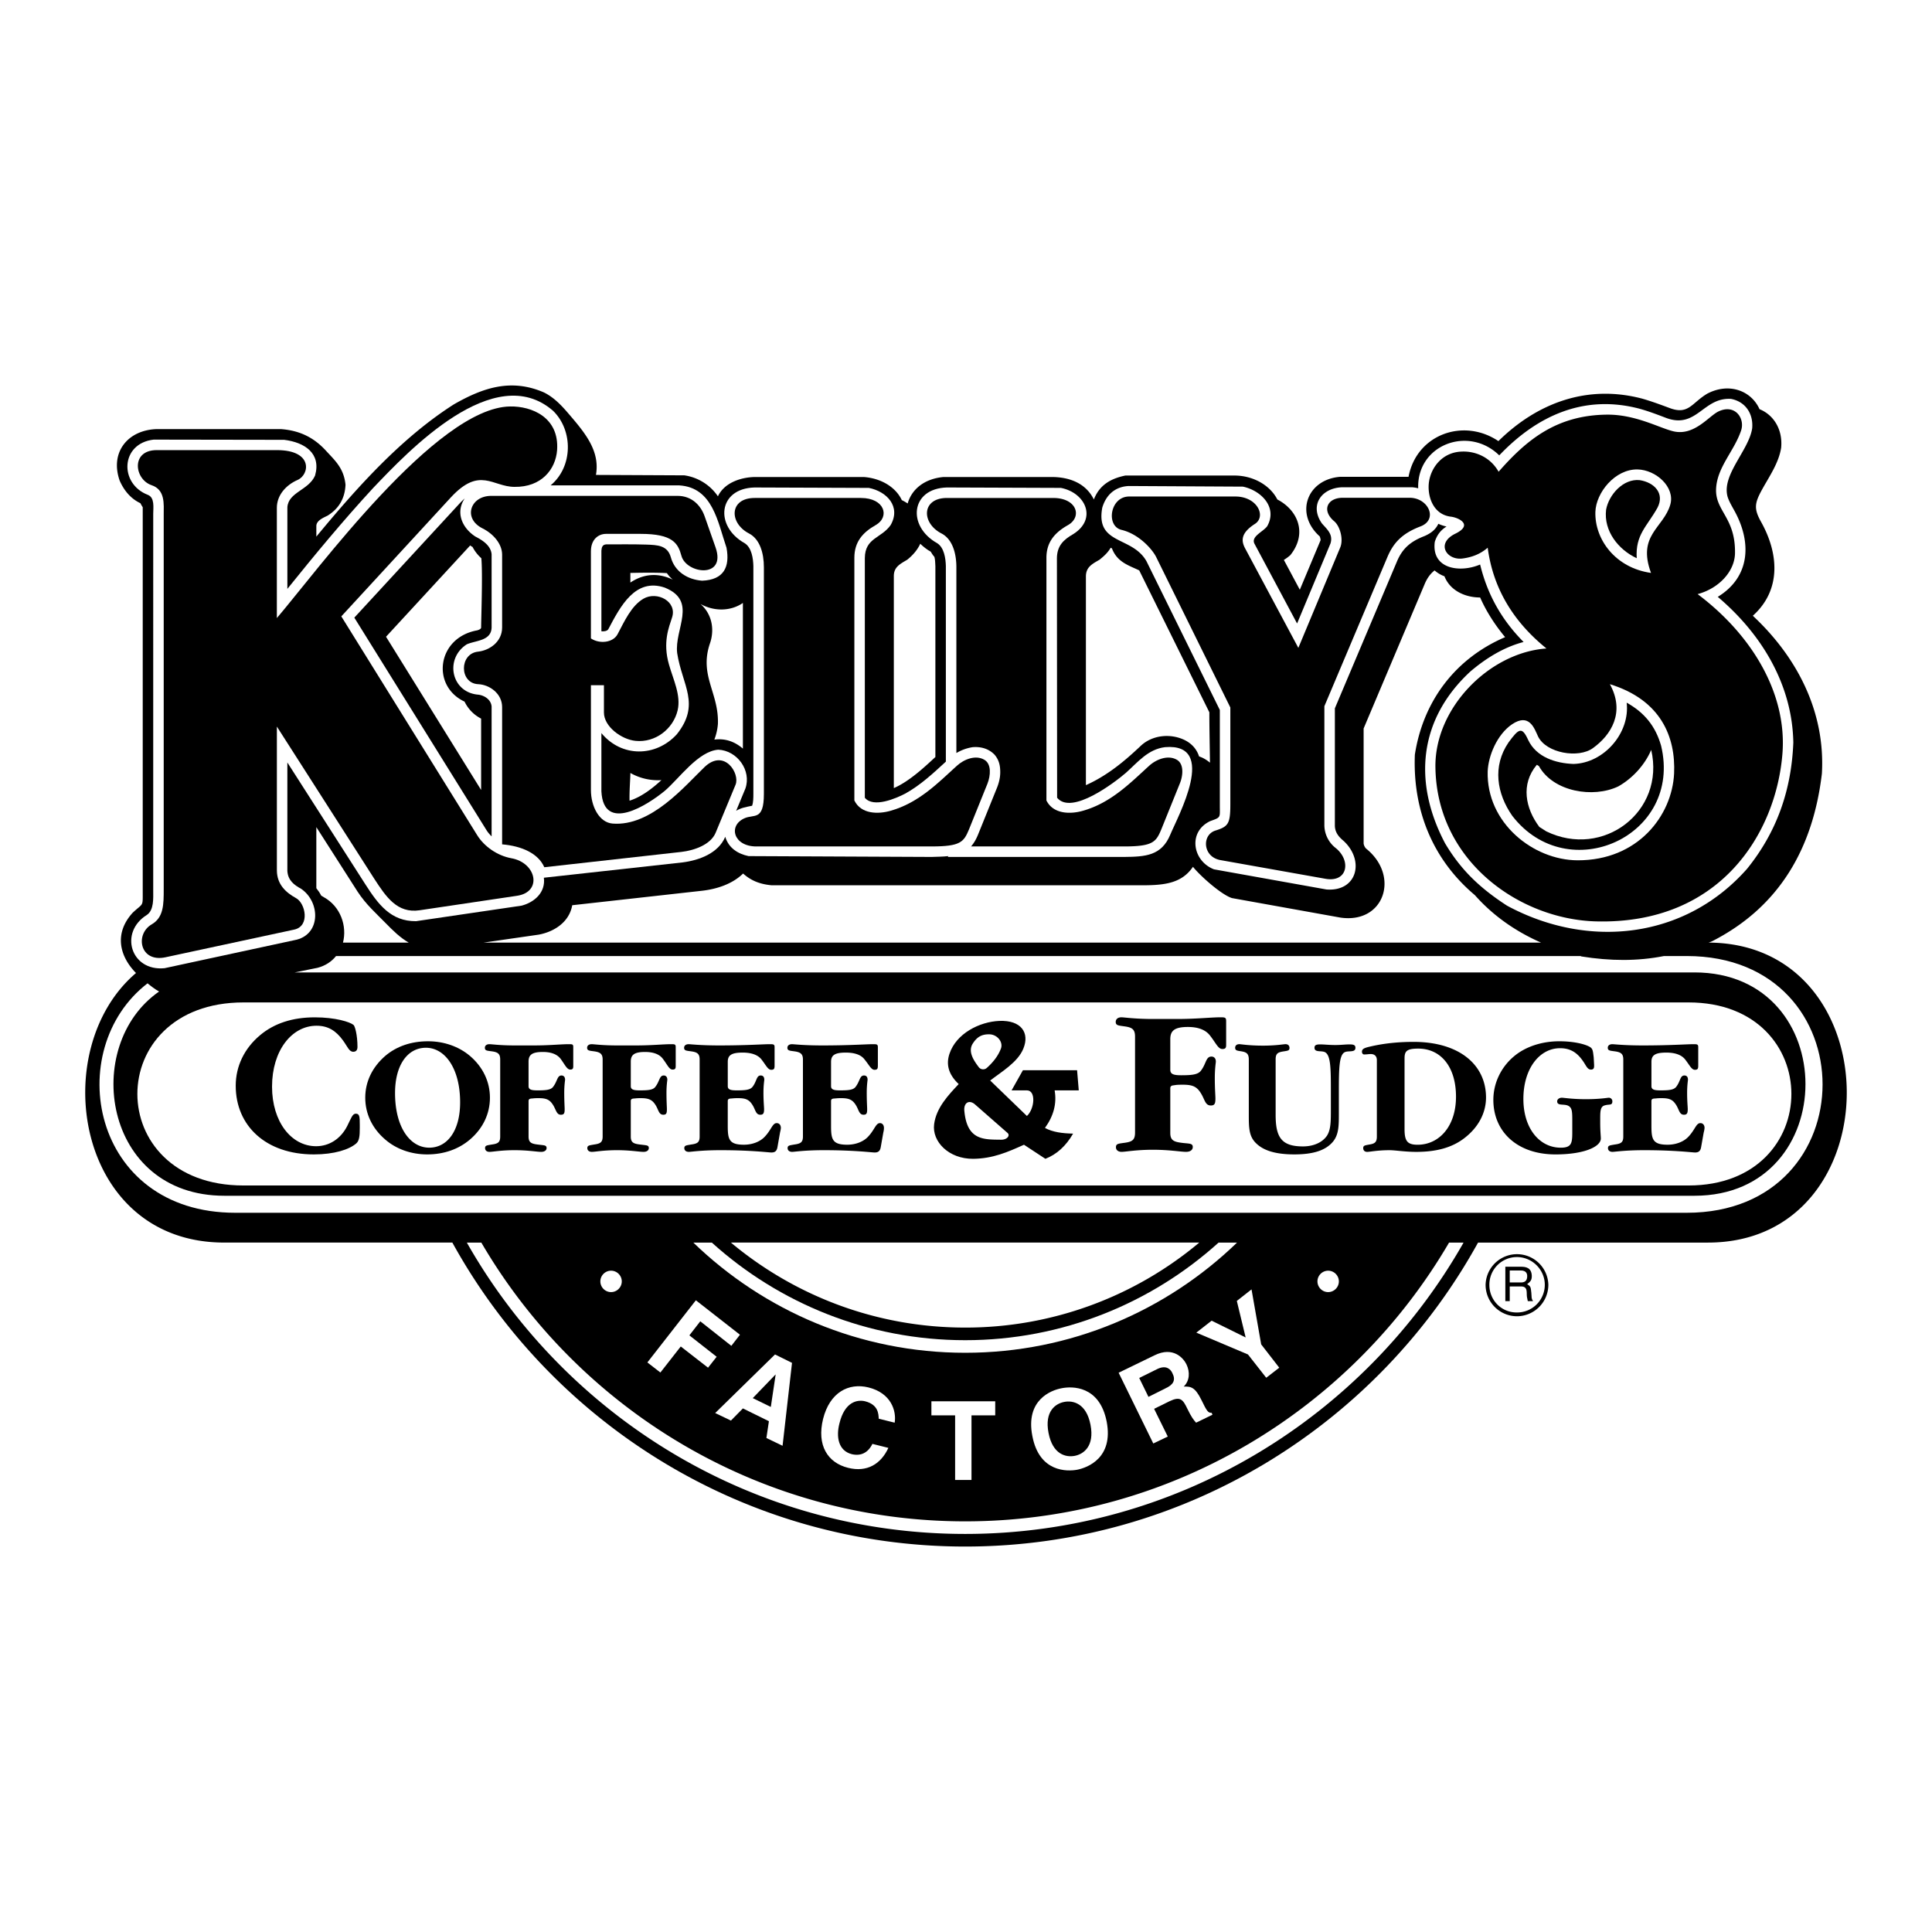
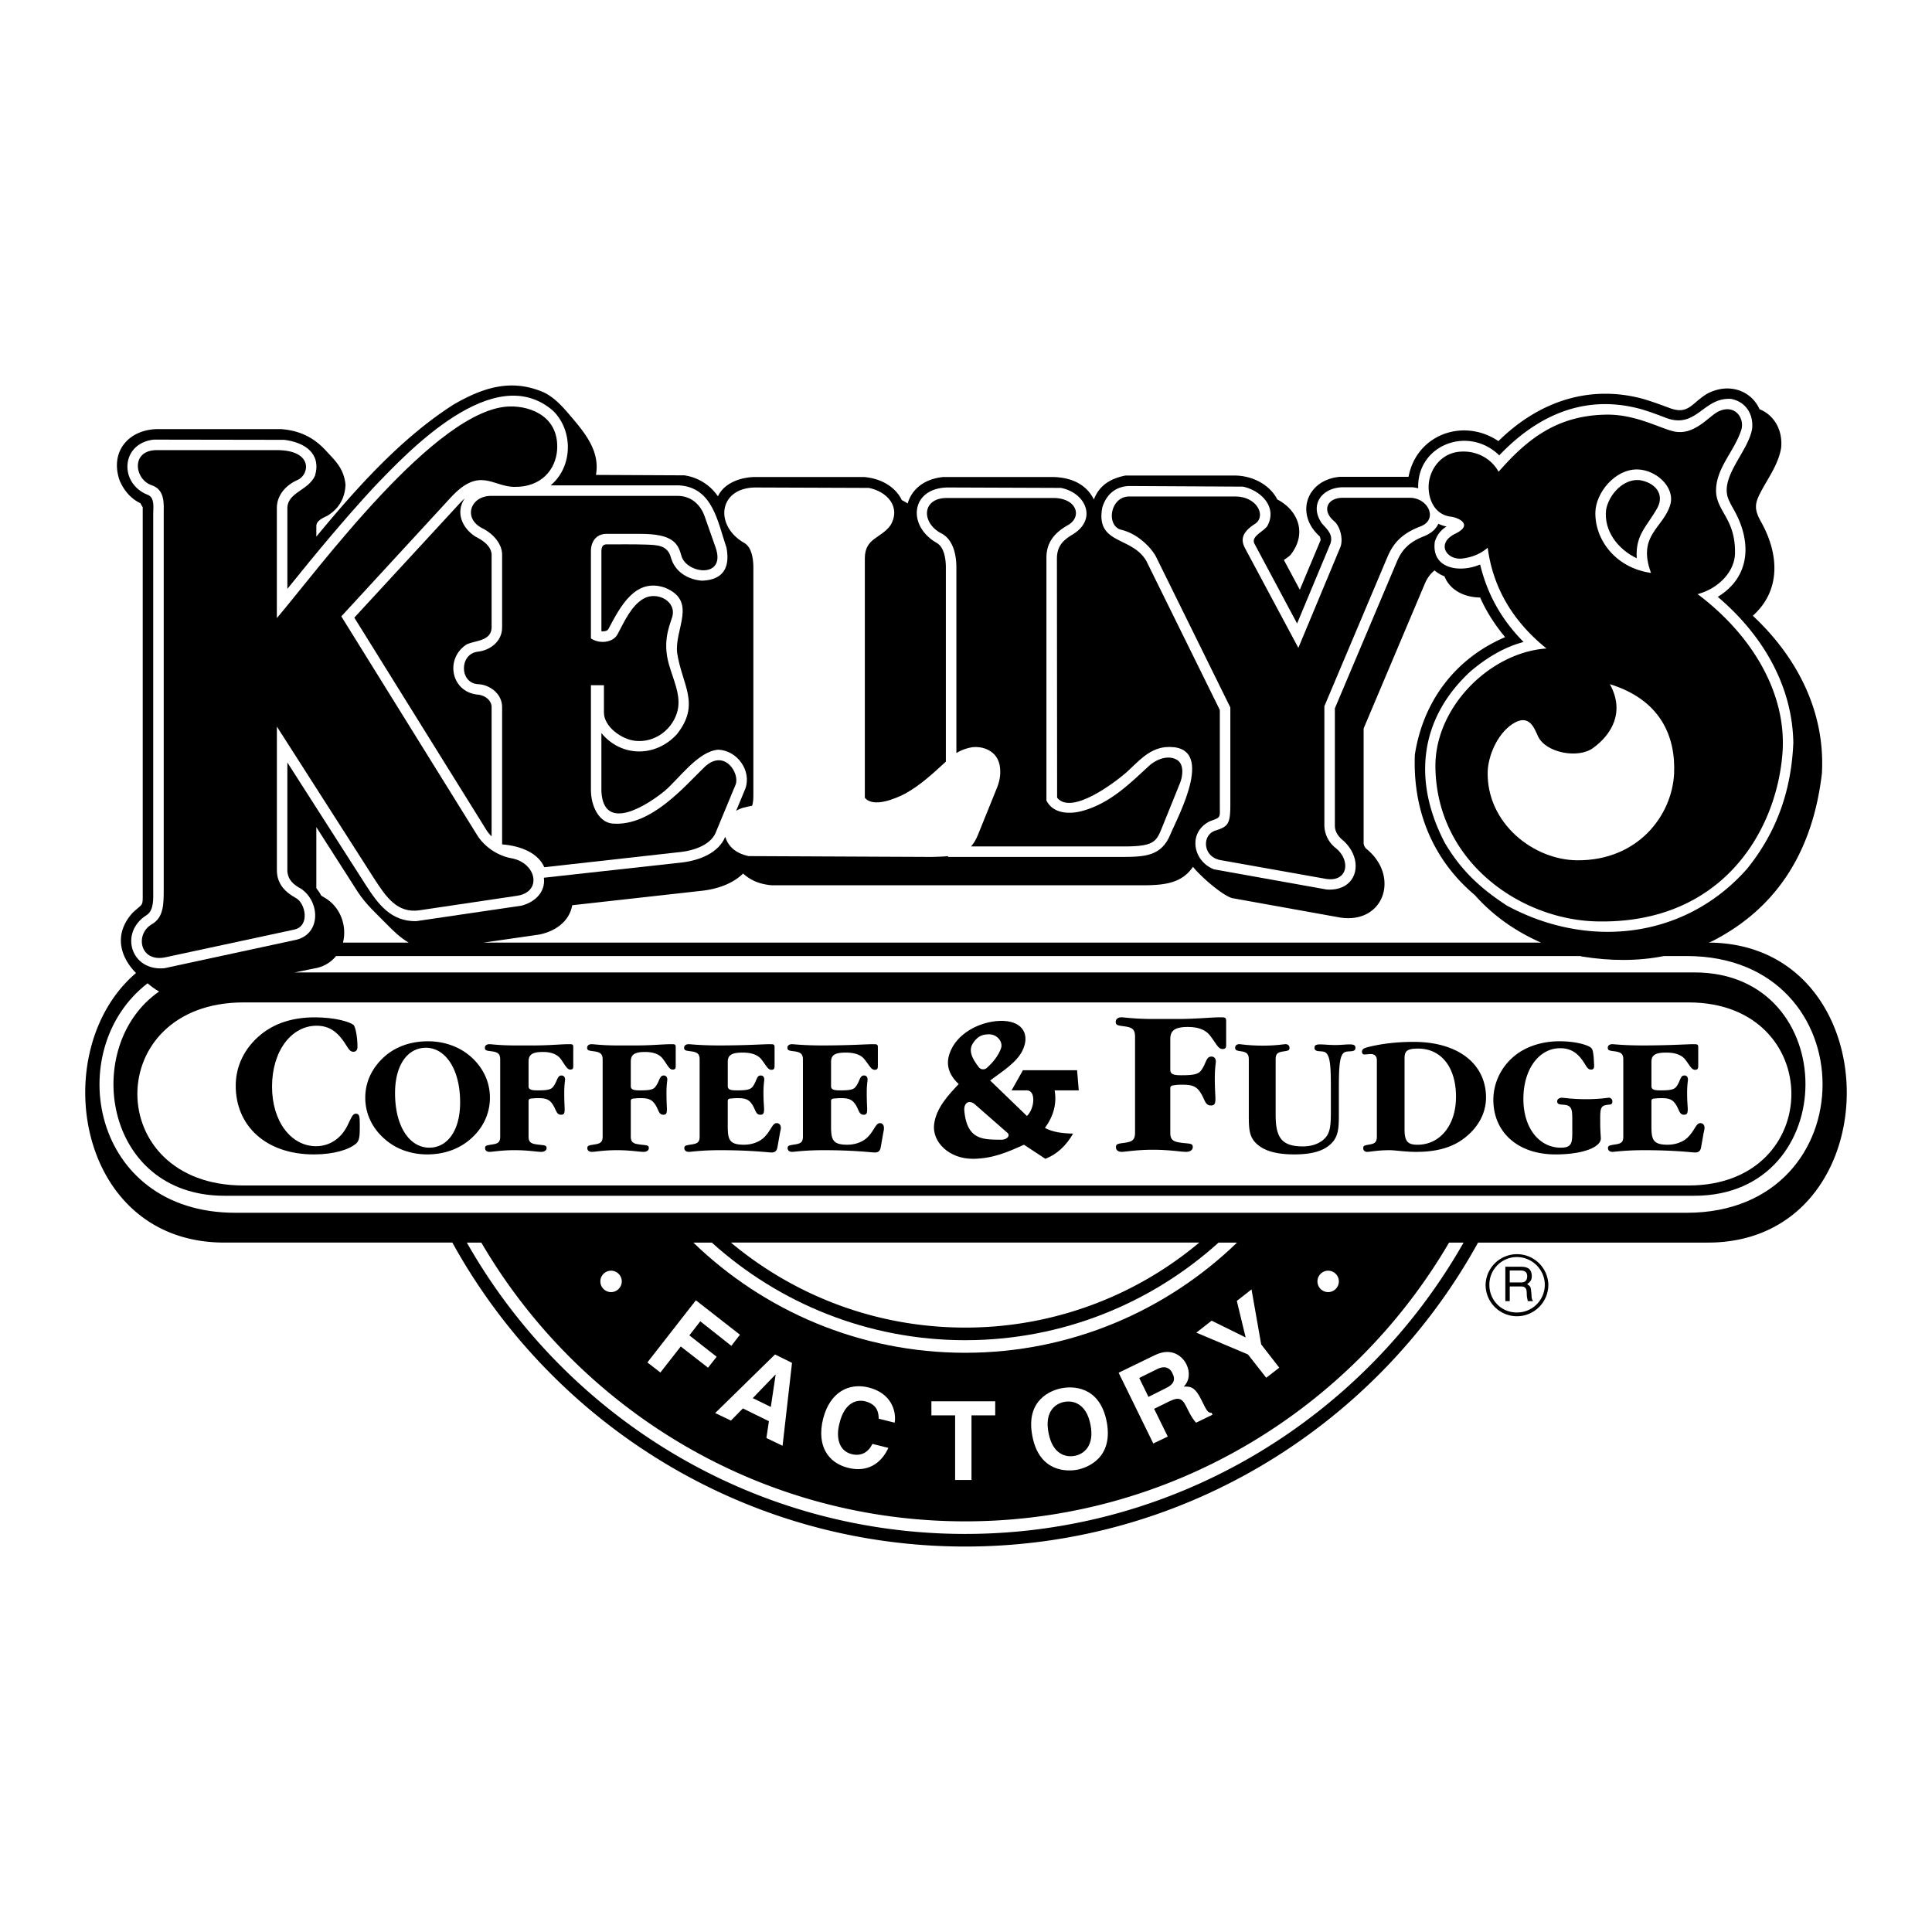
<svg xmlns="http://www.w3.org/2000/svg" width="2500" height="2500" viewBox="0 0 192.756 192.756">
  <g fill-rule="evenodd" clip-rule="evenodd">
    <path fill="#fff" d="M0 0h192.756v192.756H0V0z" />
    <path d="M154.48 128.182a3.132 3.132 0 0 0-6.262 0 3.136 3.136 0 0 0 3.141 3.141 3.146 3.146 0 0 0 3.121-3.141z" />
    <path d="M45.132 123.973c9.949 18.053 29.175 30.326 51.166 30.326 21.991 0 41.218-12.273 51.167-30.326h22.934c18.451 0 18.471-29.846.062-29.93.146-.042.293-.105.418-.167 6.682-3.435 10.012-9.278 10.891-16.692.357-6.137-2.449-11.603-6.891-15.75 2.869-2.576 2.576-6.22.838-9.341-.754-1.341-.67-1.885.105-3.289.732-1.319 1.654-2.639 1.885-4.146.168-1.864-.795-3.288-2.158-3.833-.836-1.864-3.057-2.681-5.215-1.55-1.549.921-1.863 2.136-3.727 1.445-.9-.335-1.801-.67-2.744-.942-5.445-1.445-10.451.377-14.367 4.231-3.477-2.346-8.168-.67-8.965 3.561h-6.807c-3.33.251-4.586 3.686-2.053 5.948.043.126.084.251.084.377l-2.072 4.943-1.592-2.974c.229-.146.439-.293.648-.481 1.738-2.179.732-4.503-1.299-5.55-.691-1.361-2.303-2.346-4.168-2.388h-10.996c-1.424.293-2.576.921-3.141 2.388-.775-1.571-2.324-2.199-4.043-2.241H94.12c-1.989.188-3.183 1.299-3.561 2.639a5.47 5.47 0 0 0-.586-.335c-.566-1.215-1.948-2.157-3.77-2.304H75.25c-1.383.042-2.995.586-3.623 1.927a4.896 4.896 0 0 0-3.352-2.094l-8.817-.042c.419-2.388-1.068-4.168-2.702-6.074-.628-.733-1.424-1.634-2.493-2.158-3.288-1.424-6.094-.46-8.984 1.194-5.279 3.369-9.697 8.333-13.718 13.192V52.49c0-.565.712-.838 1.13-1.048 1.131-.711 1.718-1.717 1.781-3.079-.167-1.654-1.047-2.408-1.948-3.393-1.152-1.257-2.534-2.011-4.482-2.157h-12.44c-2.849.104-4.649 2.304-3.665 5.131.418.964 1.089 1.802 2.073 2.262a3.7 3.7 0 0 0 .23.398v38.243c0 1.697.084 1.194-1.005 2.22-1.885 2.073-1.298 4.356.335 6.011-8.964 7.623-6.032 26.893 8.796 26.893h22.766v.002z" />
    <path d="M29.403 97.018h139.654c14.766 0 14.766 22.283 0 22.283H22.387c-12.106 0-14.284-14.996-6.514-20.377-.419-.232-.796-.525-1.152-.818-8.566 6.598-5.655 22.893 8.754 22.893h144.807c18.074 0 18.074-25.615 0-25.615h-2.264c-2.658.523-5.361.503-8.23.042-.041-.021-.062-.021-.104-.042H33.529c-.439.545-1.047.963-1.843 1.173l-2.283.461zM54.934 48.427h12.838c3.351.209 3.833 3.665 4.712 6.22.356 1.927-.272 3.205-2.43 3.289-1.424-.104-2.723-.879-3.121-2.325-.335-1.215-1.34-1.235-2.471-1.277-1.341-.042-2.66-.021-3.979-.021-.377.021-.461.293-.481.628v8.043c.209.021.565 0 .691-.209 1.194-2.262 2.681-5.152 5.634-4.147 3.309 1.341.942 4.126 1.235 6.535.502 3.226 2.367 5.089-.042 8.105-2.073 2.262-5.487 2.325-7.519-.125v5.801c.209 4.231 4.649 1.341 6.325-.042 1.445-1.236 3.33-3.958 5.34-4.105 1.885.084 3.33 2.073 2.702 3.875l-.921 2.22c.524-.314 1.005-.377 1.592-.503.125-.356.125-.816.125-1.193V56.469c-.021-.754-.167-1.843-.88-2.283-2.995-1.675-2.659-5.446.985-5.55l11.414.042c1.801.356 3.226 1.864 2.178 3.707-.942 1.341-2.555 1.257-2.576 3.289v23.917c.858 1.047 3.12.063 4.042-.419 1.508-.837 2.765-2.01 4.042-3.184v-19.52c-.021-.754-.167-1.843-.879-2.283-2.995-1.675-2.66-5.446.984-5.55l11.372.042c2.473.481 3.645 3.1 1.236 4.608-.984.565-1.613 1.172-1.633 2.388l.02 23.917c1.445 1.78 5.781-1.55 6.871-2.492 1.193-1.068 2.199-2.346 3.895-2.555 5.342-.44 1.256 6.954.523 8.734-.879 2.115-2.492 2.199-4.629 2.22H94.56l.062-.083c-.565.063-1.11.063-1.676.083l-18.263-.083c-1.089-.23-1.99-.817-2.325-1.927-.691 1.654-2.618 2.346-4.252 2.555l-13.844 1.529c.188 1.466-.942 2.451-2.22 2.786l-10.535 1.55c-2.513.021-3.77-1.676-5.047-3.665l-7.79-12.169v10.828c.062.922.649 1.382 1.382 1.78 1.885 1.299 1.969 4.44-.439 5.068l-13.195 2.848c-3.372.336-4.565-3.581-1.759-5.319.712-.482.628-1.675.628-2.43V51.254c0-.607.168-1.613-.544-1.885-2.869-1.11-2.723-5.131.586-5.508l13.027.021c2.031.251 3.707 1.34 3.079 3.56-.628 1.466-2.66 1.655-2.764 3.163v8.147c2.764-3.435 5.571-6.828 8.566-10.074 3.477-3.644 12.084-12.796 17.949-7.687 2.01 1.969 1.989 5.572-.252 7.436z" fill="#fff" />
    <path d="M141.494 48.72c-.146-4.336 5.006-6.304 8.086-3.288 3.789-3.979 8.482-6.116 14.012-4.649.9.251 1.779.586 2.658.921 3.037 1.11 3.666-2.074 6.451-1.906 1.445.272 2.242 1.487 2.115 2.932-.334 2.22-3.078 4.65-2.449 6.849.166.502.439.942.689 1.403 1.738 3.163 1.551 6.598-1.674 8.566 4.377 3.707 7.434 8.754 7.539 14.535-.189 4.733-1.633 8.901-4.607 12.587-6.18 7.017-15.855 8.063-23.961 3.687-2.639-1.718-4.564-3.498-6.178-6.221-3.184-6.032-2.682-12.315 2.514-17.132 1.549-1.319 3.33-2.43 5.32-2.953-2.18-2.199-3.604-4.713-4.336-7.729-2.012.858-4.881.461-4.523-2.262.209-.67.586-1.172 1.172-1.528a3.765 3.765 0 0 1-.816-.273c-.293.608-.754.942-1.361 1.215-1.361.523-2.199 1.194-2.766 2.534l-6.199 14.661v11.729c.021.67.398 1.11.881 1.508 2.115 1.969 1.34 5.069-1.719 4.838l-11.225-2.011c-2.158-.838-2.619-3.77-.357-4.817 1.068-.377.943-.335.943-1.508v-9.571l-7.311-14.828c-1.424-2.555-5.109-1.613-4.418-5.362.398-1.319 1.318-2.095 2.639-2.157l11.393.062c1.803.377 3.479 2.053 2.43 3.938-.396.565-1.654 1.026-1.277 1.759l4.252 7.958 3.33-7.98c.293-.921-.355-1.424-.859-2.011-1.277-1.843 0-3.56 2.074-3.602h6.934c.208.022.395.044.604.106z" fill="#fff" />
    <path d="M16.501 95.509c-2.555.543-3.058-2.304-1.361-3.289 1.194-.691 1.194-2.01 1.194-3.498V51.359c0-1.068.167-2.492-1.215-2.953-1.717-.586-2.094-3.498.524-3.498h11.979c3.645 0 3.268 2.451 2.074 2.974-1.152.503-2.074 1.508-2.074 2.786v10.996c3.979-4.649 15.918-21.007 23.269-21.111 2.136-.042 4.922 1.068 4.691 4.356-.146 1.927-1.571 3.708-4.251 3.666-2.179 0-3.456-2.073-6.346 1.047L34.053 61.496l13.551 21.823c.712 1.152 2.032 2.053 3.393 2.304 2.535.439 3.142 3.372.587 3.749l-9.718 1.445c-2.241.335-3.351-1.34-4.524-3.141l-9.718-15.185v14.325c0 1.445.922 2.241 1.906 2.786.942.502 1.424 2.785-.167 3.142l-12.862 2.765z" />
    <path d="M50.096 84.241V70.543c0-1.361-1.278-2.241-2.388-2.282-1.885-.084-1.906-3.059 0-3.247 1.11-.125 2.388-.963 2.388-2.408v-7.268c0-1.089-.9-2.094-1.948-2.618-1.99-.985-1.235-3.247.858-3.247h18.599c1.424 0 2.325.963 2.702 2.053l1.089 3.1c1.089 3.142-2.933 2.639-3.414.817-.335-1.236-.859-2.178-4.063-2.178h-3.456c-.754 0-1.508.544-1.508 1.738v8.692c.879.586 2.22.418 2.66-.419.67-1.257 1.361-2.828 2.576-3.54 1.361-.796 3.414.272 2.849 1.906-.293.921-.942 2.43-.293 4.67.419 1.487 1.215 3.058.859 4.566-.44 1.843-2.22 3.247-4.21 3.037-1.403-.146-3.142-1.424-3.142-2.827v-2.723h-1.298v10.451c0 1.654.837 3.246 2.157 3.351 3.854.314 7.226-3.77 9.194-5.654 1.99-1.864 3.54.691 3.079 1.78l-1.989 4.796c-.503 1.193-2.137 1.759-3.414 1.906l-13.677 1.529c-.608-1.382-2.242-2.115-4.21-2.283z" />
-     <path d="M75.459 84.451c-2.283 0-2.828-2.073-1.194-2.807.942-.44 1.948.293 1.948-2.43v-22.62c0-1.403-.398-2.806-1.487-3.372-2.011-1.047-1.969-3.54.565-3.54h10.598c2.388 0 2.911 1.886 1.487 2.702-1.298.732-2.136 1.675-2.136 3.268v24.211c.67 1.382 2.388 1.382 3.623 1.026 2.807-.796 4.733-2.786 6.598-4.482.733-.67 1.885-1.11 2.743-.607.734.418.629 1.592.314 2.387l-1.843 4.566c-.523 1.256-.837 1.696-3.728 1.696H75.459v.002z" />
    <path d="M95.418 75.13a4.505 4.505 0 0 1 1.634-.586c.816-.062 1.59.147 2.178.754.439.524.564 1.068.564 1.739 0 .544-.125 1.047-.312 1.528l-1.906 4.713a5.584 5.584 0 0 1-.293.607 3.993 3.993 0 0 1-.399.565h15.247c2.891 0 3.205-.44 3.729-1.696l1.844-4.566c.334-.795.439-1.969-.293-2.387-.859-.503-2.033-.063-2.766.607-1.863 1.696-3.791 3.686-6.598 4.482-1.234.356-2.953.356-3.645-1.026V55.653c0-1.592.859-2.535 2.158-3.268 1.424-.816.9-2.702-1.486-2.702H94.476c-2.534 0-2.576 2.493-.545 3.54 1.089.565 1.487 1.969 1.487 3.372V75.13z" />
    <path d="M111.9 52.867c-1.592-.377-1.15-3.33.754-3.33h10.598c2.18 0 3.1 1.968 1.969 2.722-1.445.922-1.402 1.697-.984 2.472l5.299 9.907 4.168-9.991c.357-.816 0-2.136-.586-2.639-1.277-1.068-.711-2.346.859-2.346h6.66c1.863 0 2.869 2.157 1.109 2.849-1.947.733-2.764 1.738-3.33 3.079l-6.283 14.87v11.896a2.92 2.92 0 0 0 1.09 2.22c1.592 1.236 1.277 3.498-.984 3.1l-10.473-1.864c-1.779-.314-1.885-2.534-.482-2.953 1.258-.398 1.467-.67 1.467-2.618v-9.655l-7.393-14.996c-.378-.775-1.717-2.304-3.458-2.723z" />
    <path d="M145.201 53.244c1.844-.9.293-1.613-.459-1.697-1.844-.23-2.389-2.199-2.158-3.56.252-1.445 1.383-2.87 3.246-2.932 1.383-.063 2.869.565 3.686 2.01 2.807-3.204 5.803-5.654 10.828-5.696 2.828-.021 5.195 1.319 6.576 1.654 2.096.523 3.561-1.508 4.525-1.969 1.654-.796 2.68.691 2.262 1.906-.691 2.053-2.389 3.645-2.492 5.801-.105 2.241 1.969 2.87 1.885 6.493-.062 1.78-1.613 3.456-3.729 4.021 5.445 4.084 8.943 9.948 8.461 15.938-.627 7.812-6.115 17.048-18.619 16.713-7.539-.209-15.832-5.927-16-15.31-.127-5.969 5.383-11.52 11.078-11.917-3.393-2.744-5.34-6.095-5.863-10.054-.754.65-1.57.943-2.451 1.068-1.612.254-2.786-1.485-.776-2.469zM49.048 83.445V70.481c-.062-.67-.691-1.089-1.319-1.173-2.723-.209-3.393-3.603-1.152-5.026.921-.398 2.429-.335 2.471-1.676v-7.309c-.083-.88-.921-1.404-1.612-1.76-1.299-.837-2.032-2.387-1.068-3.812a8.276 8.276 0 0 0-.607.607l-10.41 11.29 13.195 21.216c.146.23.314.419.502.607z" />
-     <path d="M47.143 54.564c.23.439.524.816.88 1.13.146 1.529-.021 6.095-.021 6.933-.021.147-.314.251-.44.272-3.979.754-4.545 5.55-1.215 7.1.335.691.88 1.299 1.655 1.697v7.121l-9.488-15.289 8.399-9.111a.846.846 0 0 0 .23.147zM66.537 57.181c-1.34-.083-3.372-.021-3.645-.021v.963c1.215-.817 2.66-1.047 4.231-.293a3.173 3.173 0 0 1-.586-.649zM65.992 77.832a5.573 5.573 0 0 1-3.1-.712c0 .565-.104 1.717-.083 2.765 1.131-.356 2.199-1.152 3.183-2.053zM74.119 60.155c-1.11.775-2.744.922-4.231.105 1.152 1.005 1.424 2.555.942 3.938-1.089 3.204.901 4.922.796 8.021a5.57 5.57 0 0 1-.356 1.571c.984-.126 1.948.125 2.849.9V60.155zM91.816 54.25c-.251.544-.67 1.089-1.299 1.592-.691.419-1.34.712-1.34 1.633v21.154c1.55-.67 3.079-2.115 4.146-3.1V56.49c-.021-.356-.021-.67-.104-.942-.146-.146-.251-.335-.356-.502-.063-.042-.125-.084-.209-.126a5.4 5.4 0 0 1-.838-.67zM110.938 54.71c.523 1.382 1.676 1.696 2.723 2.199l6.996 14.158c0 1.655.041 3.351.062 5.027a3.458 3.458 0 0 0-.607-.419c-.146-.084-.314-.147-.482-.21-.209-.649-.648-1.214-1.361-1.591-1.424-.733-3.287-.566-4.461.544-1.57 1.487-3.309 2.953-5.467 3.917v-20.86c.021-.921.65-1.214 1.361-1.633.461-.377.818-.691 1.111-1.194l.125.062z" fill="#fff" />
    <path d="M153.748 94.043c-2.619-1.152-4.838-2.744-6.598-4.733-3.938-3.309-6.221-8.105-5.99-14.012.816-5.299 4-9.592 9.006-11.729-1.006-1.214-1.865-2.535-2.492-3.958-1.529 0-3.016-.712-3.561-2.116a3.05 3.05 0 0 1-.984-.585c-.42.335-.713.732-.963 1.298l-6.117 14.472v11.477c.021.188.146.44.293.544 3.33 2.723 1.76 7.477-2.596 6.849l-10.828-1.947c-1.027-.314-3.143-2.179-3.896-3.121-1.109 1.634-2.807 1.843-5.047 1.843H76.988c-1.11-.104-2.011-.419-2.849-1.173-1.068 1.048-2.618 1.55-4.084 1.718l-12.964 1.445c-.293 1.675-1.78 2.639-3.33 2.932l-5.509.796h105.496z" fill="#fff" />
    <path d="M160.617 68.261c5.09 1.57 6.576 5.257 6.408 8.922-.209 4.188-3.602 8.671-9.635 8.65-4.439-.021-9.109-3.749-8.963-8.88.062-1.529.922-3.665 2.43-4.691 1.717-1.152 2.219.398 2.596 1.215.818 1.675 4.043 2.22 5.488 1.152 1.801-1.299 3.225-3.562 1.676-6.368z" fill="#fff" />
-     <path d="M156.994 76.219c-1.781-.062-3.707-.67-4.525-2.387-.627-1.382-.941-1.152-1.969.251-1.611 2.366-1.172 5.089.377 7.309 5.551 7.205 17.029 2.053 14.85-6.995-.564-1.969-1.674-3.309-3.434-4.293.355 3.016-2.262 6.032-5.299 6.115z" />
+     <path d="M156.994 76.219z" />
    <path d="M164.742 74.816c-.648 1.529-1.904 2.869-3.287 3.644-2.492 1.194-6.492.545-7.918-2.031-.062-.042-.146-.084-.209-.126-1.633 1.948-1.131 4.356.252 6.2l.691.44c5.676 2.764 11.897-1.969 10.471-8.127zM164.723 57.161c-3.561-.503-5.635-3.351-5.551-6.095.062-1.906 1.947-4.272 4.209-4.23 1.844.042 3.75 1.759 3.268 3.498-.67 2.345-3.331 3.036-1.926 6.827z" fill="#fff" />
    <path d="M165.371 50.647c.732-1.424-.314-2.513-1.779-2.744-1.635-.167-3.08 1.446-3.352 2.954-.252 2.115 1.215 3.979 3.057 4.837-.147-2.366 1.027-3.162 2.074-5.047z" />
    <path d="M40.776 94.043c-.838-.482-1.571-1.194-2.325-1.969-.9-.921-1.927-1.822-2.765-3.1l-4.125-6.451v6.094c.188.23.356.482.481.733.083.063.188.105.272.168 1.676.922 2.325 2.89 1.906 4.524h6.556v.001zM168.471 100.012H24.292c-14.116 0-14.116 18.264 0 18.264H168.47c13.676-.001 13.676-18.264.001-18.264z" fill="#fff" />
    <path d="M95.649 108.158c-1.068-1.004-1.257-2.01-.922-3.016.67-2.031 2.996-3.203 4.984-3.287 2.18-.084 3.037 1.193 2.389 2.764-.545 1.361-2.199 2.324-3.309 3.184l3.664 3.539c.775-.711.922-2.555 0-2.555h-1.529l1.131-2.01h5.404l.168 2.01h-2.408c.23 1.32-.105 2.555-.965 3.748.775.42 1.738.545 2.807.566-.711 1.236-1.633 2.074-2.764 2.514l-2.137-1.404c-1.633.734-3.1 1.383-5.068 1.404-2.429.021-4.125-1.717-3.896-3.455.21-1.635 1.425-2.912 2.451-4.002zM23.518 108.326c0 4 3.016 6.85 7.792 6.85 2.031 0 3.54-.482 4.251-1.111.293-.271.335-.754.335-1.549v-.273c0-.838-.021-1.131-.398-1.131-.335 0-.46.441-.858 1.236-.649 1.277-1.801 2.01-3.1 2.01-2.472 0-4.398-2.428-4.398-5.947 0-3.602 1.969-6.074 4.44-6.074 1.131 0 1.927.482 2.639 1.467.46.629.607 1.131 1.026 1.131.272 0 .419-.168.419-.482 0-1.193-.252-2.094-.398-2.199-.356-.293-1.801-.754-3.854-.754-2.22 0-4.042.588-5.466 1.781-1.572 1.319-2.43 3.098-2.43 5.045zM42.703 103.887c-1.676 0-3.142.502-4.272 1.465-1.299 1.131-1.99 2.576-1.99 4.168s.691 3.059 1.99 4.168c1.11.965 2.597 1.488 4.188 1.488 1.676 0 3.142-.523 4.272-1.488 1.299-1.109 1.99-2.576 1.99-4.168s-.691-3.057-1.99-4.168c-1.11-.942-2.597-1.465-4.188-1.465z" />
    <path d="M52.735 113.395v-3.539c0-.168.083-.23.251-.252l.23-.02c.188-.021.356-.021.523-.021.817 0 1.152.168 1.508.795.252.461.314.859.712.859.335 0 .377-.168.377-.564 0-.211-.042-.754-.042-1.635 0-.754.084-1.215.084-1.299 0-.271-.147-.418-.356-.418-.44 0-.398.564-.838 1.131-.23.314-.733.355-1.571.355-.607 0-.879-.084-.879-.418v-2.451c0-.67.335-.963 1.424-.963.838 0 1.424.23 1.78.691.44.607.628 1.066.963 1.066.272 0 .293-.146.293-.355v-1.885c0-.293-.084-.293-.461-.293-.754 0-1.927.125-3.456.125h-1.948c-1.424 0-2.283-.125-2.493-.125-.293 0-.46.146-.46.355 0 .293.209.293.691.357.608.084.838.25.838.816v7.686c0 .586-.23.713-.838.797-.481.084-.67.084-.67.355 0 .23.167.377.439.377.335 0 1.152-.168 2.493-.168 1.361 0 2.241.168 2.66.168.355 0 .544-.168.544-.377 0-.293-.23-.271-.733-.336-.73-.08-1.065-.164-1.065-.814zM62.934 113.395v-3.539c0-.168.084-.23.252-.252l.23-.02c.188-.021.356-.021.524-.021.816 0 1.172.168 1.528.795.252.461.293.859.712.859.314 0 .356-.168.356-.564 0-.211-.042-.754-.042-1.635 0-.754.084-1.215.084-1.299 0-.271-.146-.418-.356-.418-.439 0-.397.564-.837 1.131-.23.314-.712.355-1.571.355-.607 0-.88-.084-.88-.418v-2.451c0-.67.335-.963 1.424-.963.838 0 1.445.23 1.781.691.46.607.628 1.066.963 1.066.293 0 .314-.146.314-.355v-1.885c0-.293-.105-.293-.461-.293-.775 0-1.948.125-3.477.125h-1.927c-1.445 0-2.304-.125-2.514-.125-.293 0-.46.146-.46.355 0 .293.23.293.691.357.607.084.858.25.858.816v7.686c0 .586-.251.713-.858.797-.46.084-.67.084-.67.355 0 .23.167.377.46.377.314 0 1.152-.168 2.493-.168 1.34 0 2.22.168 2.66.168.335 0 .523-.168.523-.377 0-.293-.23-.271-.712-.336-.753-.08-1.088-.164-1.088-.814zM72.862 109.604l.251-.02c.188-.021.356-.021.523-.021.817 0 1.152.168 1.508.795.251.461.293.859.712.859.314 0 .377-.168.377-.564 0-.211-.063-.754-.063-1.635 0-.754.083-1.215.083-1.299 0-.271-.125-.418-.356-.418-.439 0-.377.564-.816 1.131-.251.314-.733.355-1.592.355-.607 0-.879-.084-.879-.418v-2.43c0-.65.356-.922 1.487-.922.88 0 1.508.23 1.864.67.461.586.649 1.047.984 1.047s.335-.168.335-.502v-1.76c0-.293-.125-.293-.503-.293-.628 0-2.324.125-5.026.125-1.864 0-2.869-.125-3.037-.125-.293 0-.46.146-.46.355 0 .293.23.293.69.357.629.084.859.25.859.816v7.686c0 .586-.23.713-.859.797-.46.084-.67.084-.67.355 0 .23.168.377.461.377.209 0 1.236-.168 3.142-.168 3.1 0 4.796.23 5.089.23.377 0 .544-.168.607-.564l.251-1.424c.062-.252.083-.398.083-.463 0-.293-.167-.48-.418-.48-.419 0-.524.648-1.173 1.34-.46.504-1.235.816-2.094.816-1.487 0-1.613-.543-1.613-1.885v-2.471c.001-.165.085-.228.253-.249zM83.167 109.604l.251-.02c.188-.021.356-.021.523-.021.796 0 1.152.168 1.508.795.251.461.293.859.712.859.314 0 .356-.168.356-.564 0-.211-.042-.754-.042-1.635 0-.754.083-1.215.083-1.299 0-.271-.125-.418-.356-.418-.44 0-.398.564-.837 1.131-.23.314-.713.355-1.571.355-.607 0-.879-.084-.879-.418v-2.43c0-.65.356-.922 1.466-.922.901 0 1.529.23 1.864.67.482.586.67 1.047 1.005 1.047.335 0 .335-.168.335-.502v-1.76c0-.293-.126-.293-.503-.293-.649 0-2.325.125-5.026.125-1.864 0-2.869-.125-3.037-.125-.293 0-.46.146-.46.355 0 .293.23.293.691.357.607.084.859.25.859.816v7.686c0 .586-.251.713-.859.797-.46.084-.67.084-.67.355 0 .23.167.377.46.377.209 0 1.236-.168 3.142-.168 3.1 0 4.775.23 5.089.23.377 0 .545-.168.607-.564l.251-1.424c.063-.252.063-.398.063-.463 0-.293-.167-.48-.398-.48-.418 0-.523.648-1.172 1.34-.461.504-1.236.816-2.094.816-1.487 0-1.613-.543-1.613-1.885v-2.471c0-.165.084-.228.252-.249zM116.76 113.039v-4.461c0-.189.105-.273.314-.293l.293-.043c.23-.02.439-.02.65-.02 1.025 0 1.445.209 1.885 1.004.314.566.377 1.068.9 1.068.398 0 .461-.209.461-.711 0-.252-.062-.943-.062-2.033 0-.963.104-1.508.104-1.633 0-.314-.168-.502-.439-.502-.566 0-.502.689-1.047 1.402-.293.398-.9.461-1.969.461-.754 0-1.09-.105-1.09-.545v-3.057c0-.838.42-1.215 1.76-1.215 1.068 0 1.801.314 2.221.879.586.754.795 1.32 1.215 1.32.355 0 .377-.168.377-.441v-2.346c0-.355-.105-.377-.566-.377-.943 0-2.408.168-4.336.168h-2.408c-1.801 0-2.869-.168-3.141-.168-.357 0-.566.189-.566.461 0 .357.273.357.859.441.775.104 1.068.293 1.068 1.025v9.572c0 .754-.293.92-1.068 1.025-.586.084-.838.084-.838.439 0 .271.209.461.564.461.398 0 1.445-.209 3.121-.209s2.785.209 3.309.209c.441 0 .672-.209.672-.482 0-.355-.295-.334-.902-.396-.921-.103-1.341-.208-1.341-1.003zM124.594 105.709v5.654c0 1.152.041 1.947.607 2.576.773.859 2.072 1.236 3.938 1.236 1.885 0 3.141-.398 3.875-1.299.564-.713.564-1.592.564-2.807v-2.242c0-2.24.041-3.477.523-3.811.355-.252 1.131.062 1.131-.482 0-.271-.188-.334-.586-.334s-.859.062-1.424.062c-.629 0-1.131-.062-1.488-.062-.396 0-.586.062-.586.334 0 .523.775.23 1.109.482.504.355.525 1.613.525 3.811v1.803c0 1.215 0 2.053-.377 2.66-.441.67-1.32 1.088-2.41 1.088-2.135 0-2.723-.9-2.723-3.141v-5.551c0-.607.252-.711.838-.795.398-.064.545-.084.545-.336 0-.23-.146-.377-.398-.377-.188 0-.941.146-2.24.146-1.424 0-2.199-.146-2.367-.146-.271 0-.418.146-.418.355 0 .273.188.293.607.357.546.087.755.253.755.819zM137.369 105.771v7.623c0 .566-.209.713-.754.797-.42.084-.607.084-.607.355 0 .209.125.377.398.377.271 0 1.025-.168 2.219-.168.607 0 1.508.168 2.682.168 2.031 0 3.623-.439 4.859-1.424 1.361-1.068 2.094-2.492 2.094-4 0-3.289-2.701-5.551-7.225-5.551-1.51 0-2.912.146-4.211.439-.648.146-.941.23-.941.545 0 .168.104.271.209.271.25 0 .48-.041.67-.041.377.002.607.211.607.609zM159.045 106.254l-.041-.754c-.084-.691-.084-.9-.461-1.09-.523-.271-1.611-.523-2.975-.523-1.779 0-3.412.564-4.523 1.508-1.299 1.088-2.053 2.682-2.053 4.336 0 3.184 2.389 5.445 6.199 5.445 2.828 0 4.525-.754 4.525-1.592 0-.209-.062-.734-.062-1.551v-.48c0-.775.041-1.174.48-1.277.42-.127.732.041.732-.398a.353.353 0 0 0-.355-.357c-.125 0-.879.146-2.283.146-1.381 0-2.178-.146-2.408-.146-.271 0-.461.168-.461.357 0 .461.607.25 1.047.418.441.189.461.566.461 1.508v1.174c0 1.088-.084 1.527-1.15 1.527-2.137 0-3.729-1.947-3.729-4.857 0-3.037 1.611-5.068 3.664-5.068 1.006 0 1.697.418 2.305 1.318.293.42.418.816.775.816.23 0 .312-.125.312-.334v-.126h.001z" />
    <path d="M165.016 109.604l.25-.02c.189-.021.357-.021.525-.021.816 0 1.15.168 1.506.795.252.461.295.859.713.859.314 0 .377-.168.377-.564 0-.211-.062-.754-.062-1.635 0-.754.084-1.215.084-1.299 0-.271-.125-.418-.355-.418-.441 0-.377.564-.818 1.131-.25.314-.732.355-1.592.355-.607 0-.879-.084-.879-.418v-2.43c0-.65.355-.922 1.486-.922.881 0 1.508.23 1.865.67.461.586.648 1.047.984 1.047.334 0 .334-.168.334-.502v-1.76c0-.293-.125-.293-.502-.293-.629 0-2.324.125-5.027.125-1.863 0-2.869-.125-3.037-.125-.293 0-.459.146-.459.355 0 .293.23.293.689.357.629.084.859.25.859.816v7.686c0 .586-.23.713-.859.797-.459.084-.67.084-.67.355 0 .23.168.377.461.377.209 0 1.236-.168 3.143-.168 3.1 0 4.795.23 5.088.23.377 0 .545-.168.607-.564l.252-1.424a2.42 2.42 0 0 0 .084-.463c0-.293-.168-.48-.418-.48-.42 0-.525.648-1.174 1.34-.461.504-1.236.816-2.094.816-1.488 0-1.613-.543-1.613-1.885v-2.471c0-.165.084-.228.252-.249z" />
    <path d="M96.214 110.84c-.084-.816.481-1.174 1.088-.629l3.227 2.828c.271.252-.043.67-.629.67-1.738-.021-3.414.084-3.686-2.869zM97.66 106.482c-.523-.689-1.111-1.57-.607-2.365.418-.65.879-.943 1.674-.922.775.021 1.383.775 1.133 1.424-.273.732-.797 1.383-1.383 1.906a.549.549 0 0 1-.817-.043zM42.493 104.535c1.906 0 3.414 2.074 3.414 5.445 0 2.869-1.299 4.523-3.079 4.523-1.927 0-3.414-2.051-3.414-5.445.001-2.847 1.278-4.523 3.079-4.523zM140.133 105.582c0-.711.23-.963 1.361-.963 2.264 0 3.771 1.822 3.771 4.797 0 2.953-1.676 4.795-3.834 4.795-1.025 0-1.299-.377-1.299-1.549v-7.08h.001zM67.919 134.338l2.723 2.117.858-1.09-2.722-2.136 1.089-1.403 3.099 2.449.859-1.109-4.398-3.436-4.838 6.2 1.298 1.006 2.032-2.598zM74.119 140.518l2.596 1.277-.251 1.676 1.613.775.942-8.273-1.696-.838-5.969 5.844 1.571.753 1.194-1.214z" fill="#fff" />
    <path d="M77.365 137.145h.021l-.482 3.226-1.801-.881 2.262-2.345z" />
    <path d="M89.261 141.941c.188-1.152-.334-2.953-2.618-3.518-1.969-.482-3.854.48-4.524 3.141-.649 2.639.461 4.377 2.493 4.881 1.906.48 3.289-.398 4.021-1.99l-1.592-.398c-.439.9-1.172 1.236-2.052 1.027-1.34-.336-1.592-1.719-1.236-3.08.524-2.156 1.78-2.387 2.556-2.199 1.319.336 1.34 1.258 1.361 1.738l1.591.398zM96.926 141.209h2.367v-1.404h-6.367v1.404h2.366v6.449h1.634v-6.449zM103 143.281c.691 3.623 3.477 3.541 4.482 3.352 1.025-.209 3.623-1.172 2.932-4.797-.713-3.623-3.477-3.539-4.502-3.33-1.027.189-3.625 1.152-2.912 4.775z" fill="#fff" />
    <path d="M104.613 142.969c-.42-2.158.691-2.934 1.57-3.1.859-.168 2.199.125 2.617 2.281.42 2.158-.711 2.934-1.57 3.1-.878.168-2.199-.125-2.617-2.281z" />
    <path d="M115.064 144.016l1.445-.691-1.363-2.766 1.529-.754c1.09-.523 1.342-.188 1.803.775.355.732.586 1.068.857 1.361l1.635-.795-.084-.189c-.377.021-.504-.23-1.006-1.256-.648-1.32-1.068-1.383-1.781-1.361.588-.566.65-1.445.273-2.221-.293-.607-1.32-1.822-3.184-.9l-3.582 1.738 3.458 7.059z" fill="#fff" />
    <path d="M114.582 139.365l-.922-1.885 1.822-.9c.881-.42 1.32.041 1.486.418.357.691.105 1.152-.67 1.508l-1.716.859z" />
    <path fill="#fff" d="M125.828 134.129l-.963-5.486-1.467 1.152.881 3.643-3.392-1.674-1.53 1.193 5.153 2.178 1.822 2.324 1.299-1.004-1.803-2.326zM132.51 126.777c.586 0 1.068.482 1.068 1.068s-.482 1.068-1.068 1.068-1.068-.482-1.068-1.068.482-1.068 1.068-1.068zM60.966 126.777c.586 0 1.068.482 1.068 1.068s-.481 1.068-1.068 1.068-1.068-.482-1.068-1.068.481-1.068 1.068-1.068zM119.65 123.973a36.278 36.278 0 0 1-23.353 8.48c-8.88 0-17.027-3.182-23.373-8.48h46.726z" />
    <path d="M123.42 123.973c-7.037 6.807-16.607 10.994-27.122 10.994-10.514 0-20.085-4.188-27.123-10.994h1.844c6.702 6.053 15.582 9.738 25.279 9.738 9.696 0 18.577-3.686 25.28-9.738h1.842z" fill="#fff" />
    <path d="M146.02 123.973c-9.824 17.32-28.463 29.068-49.722 29.068-21.279 0-39.898-11.748-49.721-29.068h1.445c9.697 16.607 27.729 27.812 48.275 27.812s38.579-11.205 48.276-27.812h1.447zM154.125 128.182a2.763 2.763 0 0 1-2.766 2.764c-1.549.021-2.764-1.215-2.764-2.744a2.75 2.75 0 0 1 2.742-2.785c1.53-.001 2.788 1.257 2.788 2.765z" fill="#fff" />
    <path d="M150.188 129.814h.439v-1.465h1.131c.711 0 .523.627.586 1.047l.084.418h.523c-.188-.293-.125-.355-.168-.816-.062-.607-.062-.648-.418-.879.334-.252.48-.42.461-.859-.043-.775-.566-.879-1.111-.879h-1.527v3.433z" />
    <path d="M151.736 126.758c.273 0 .691.084.629.67-.043.439-.336.523-.629.523h-1.109v-1.193h1.109z" fill="#fff" />
  </g>
</svg>